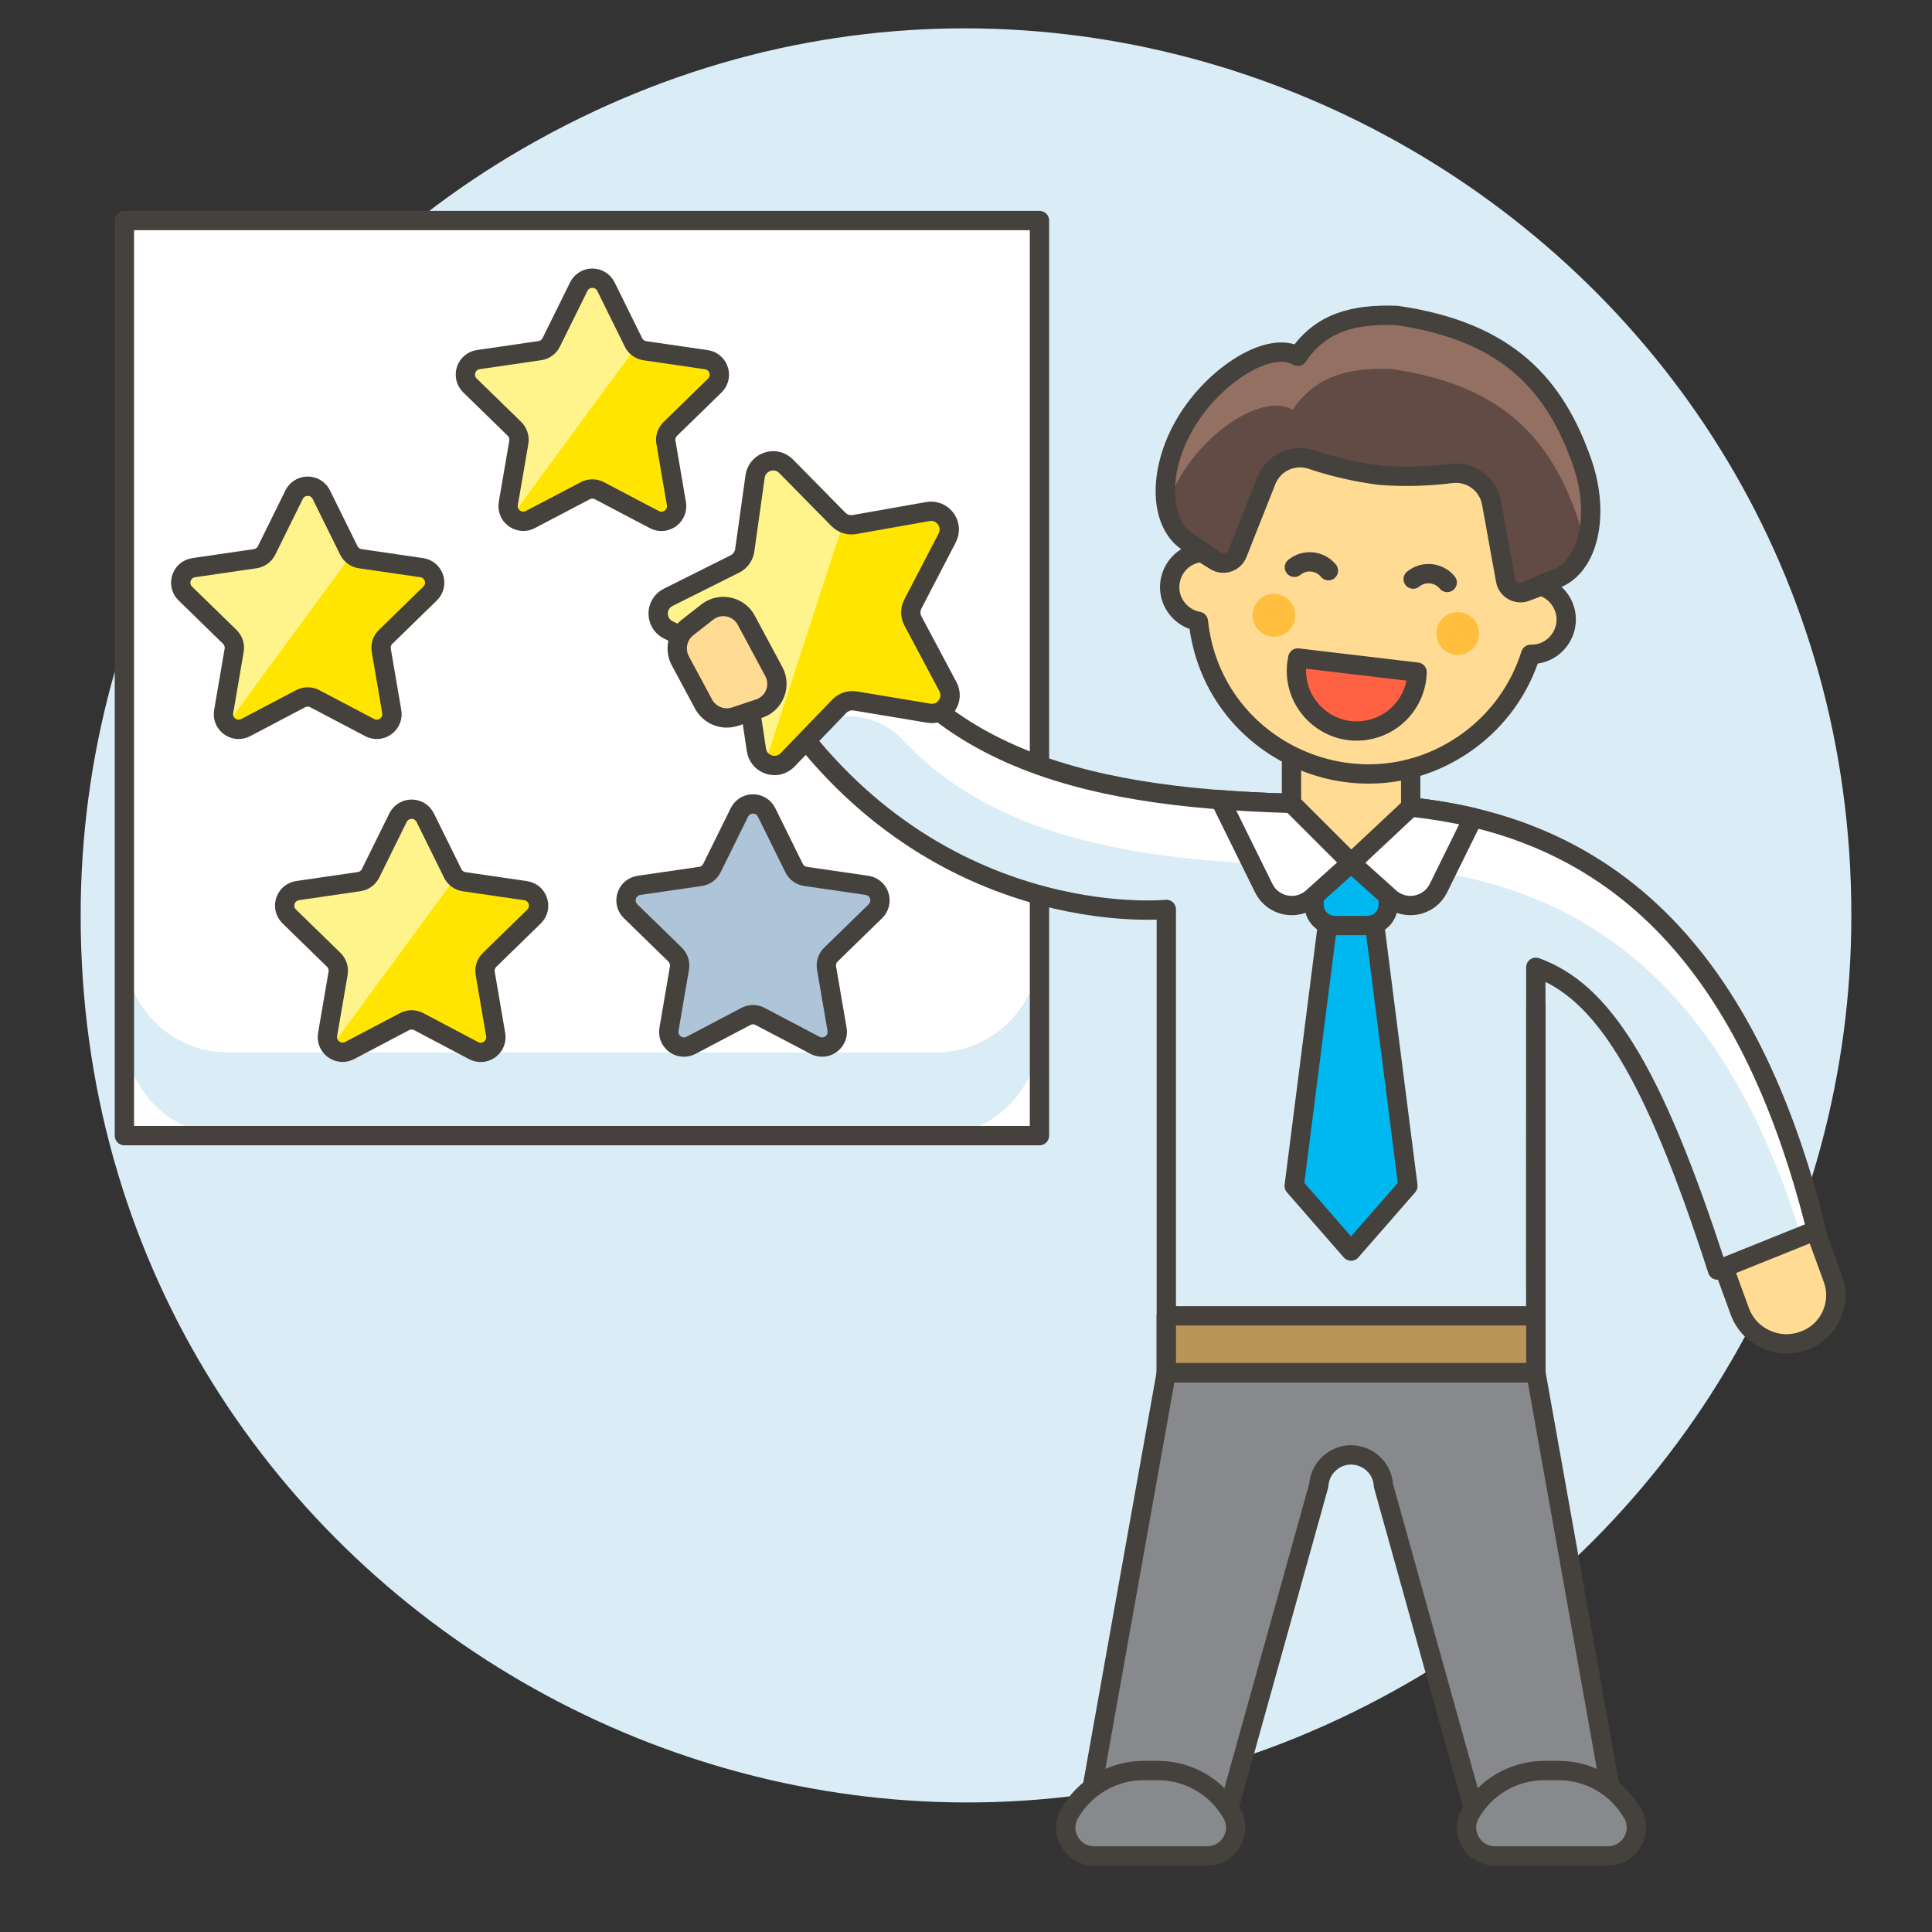
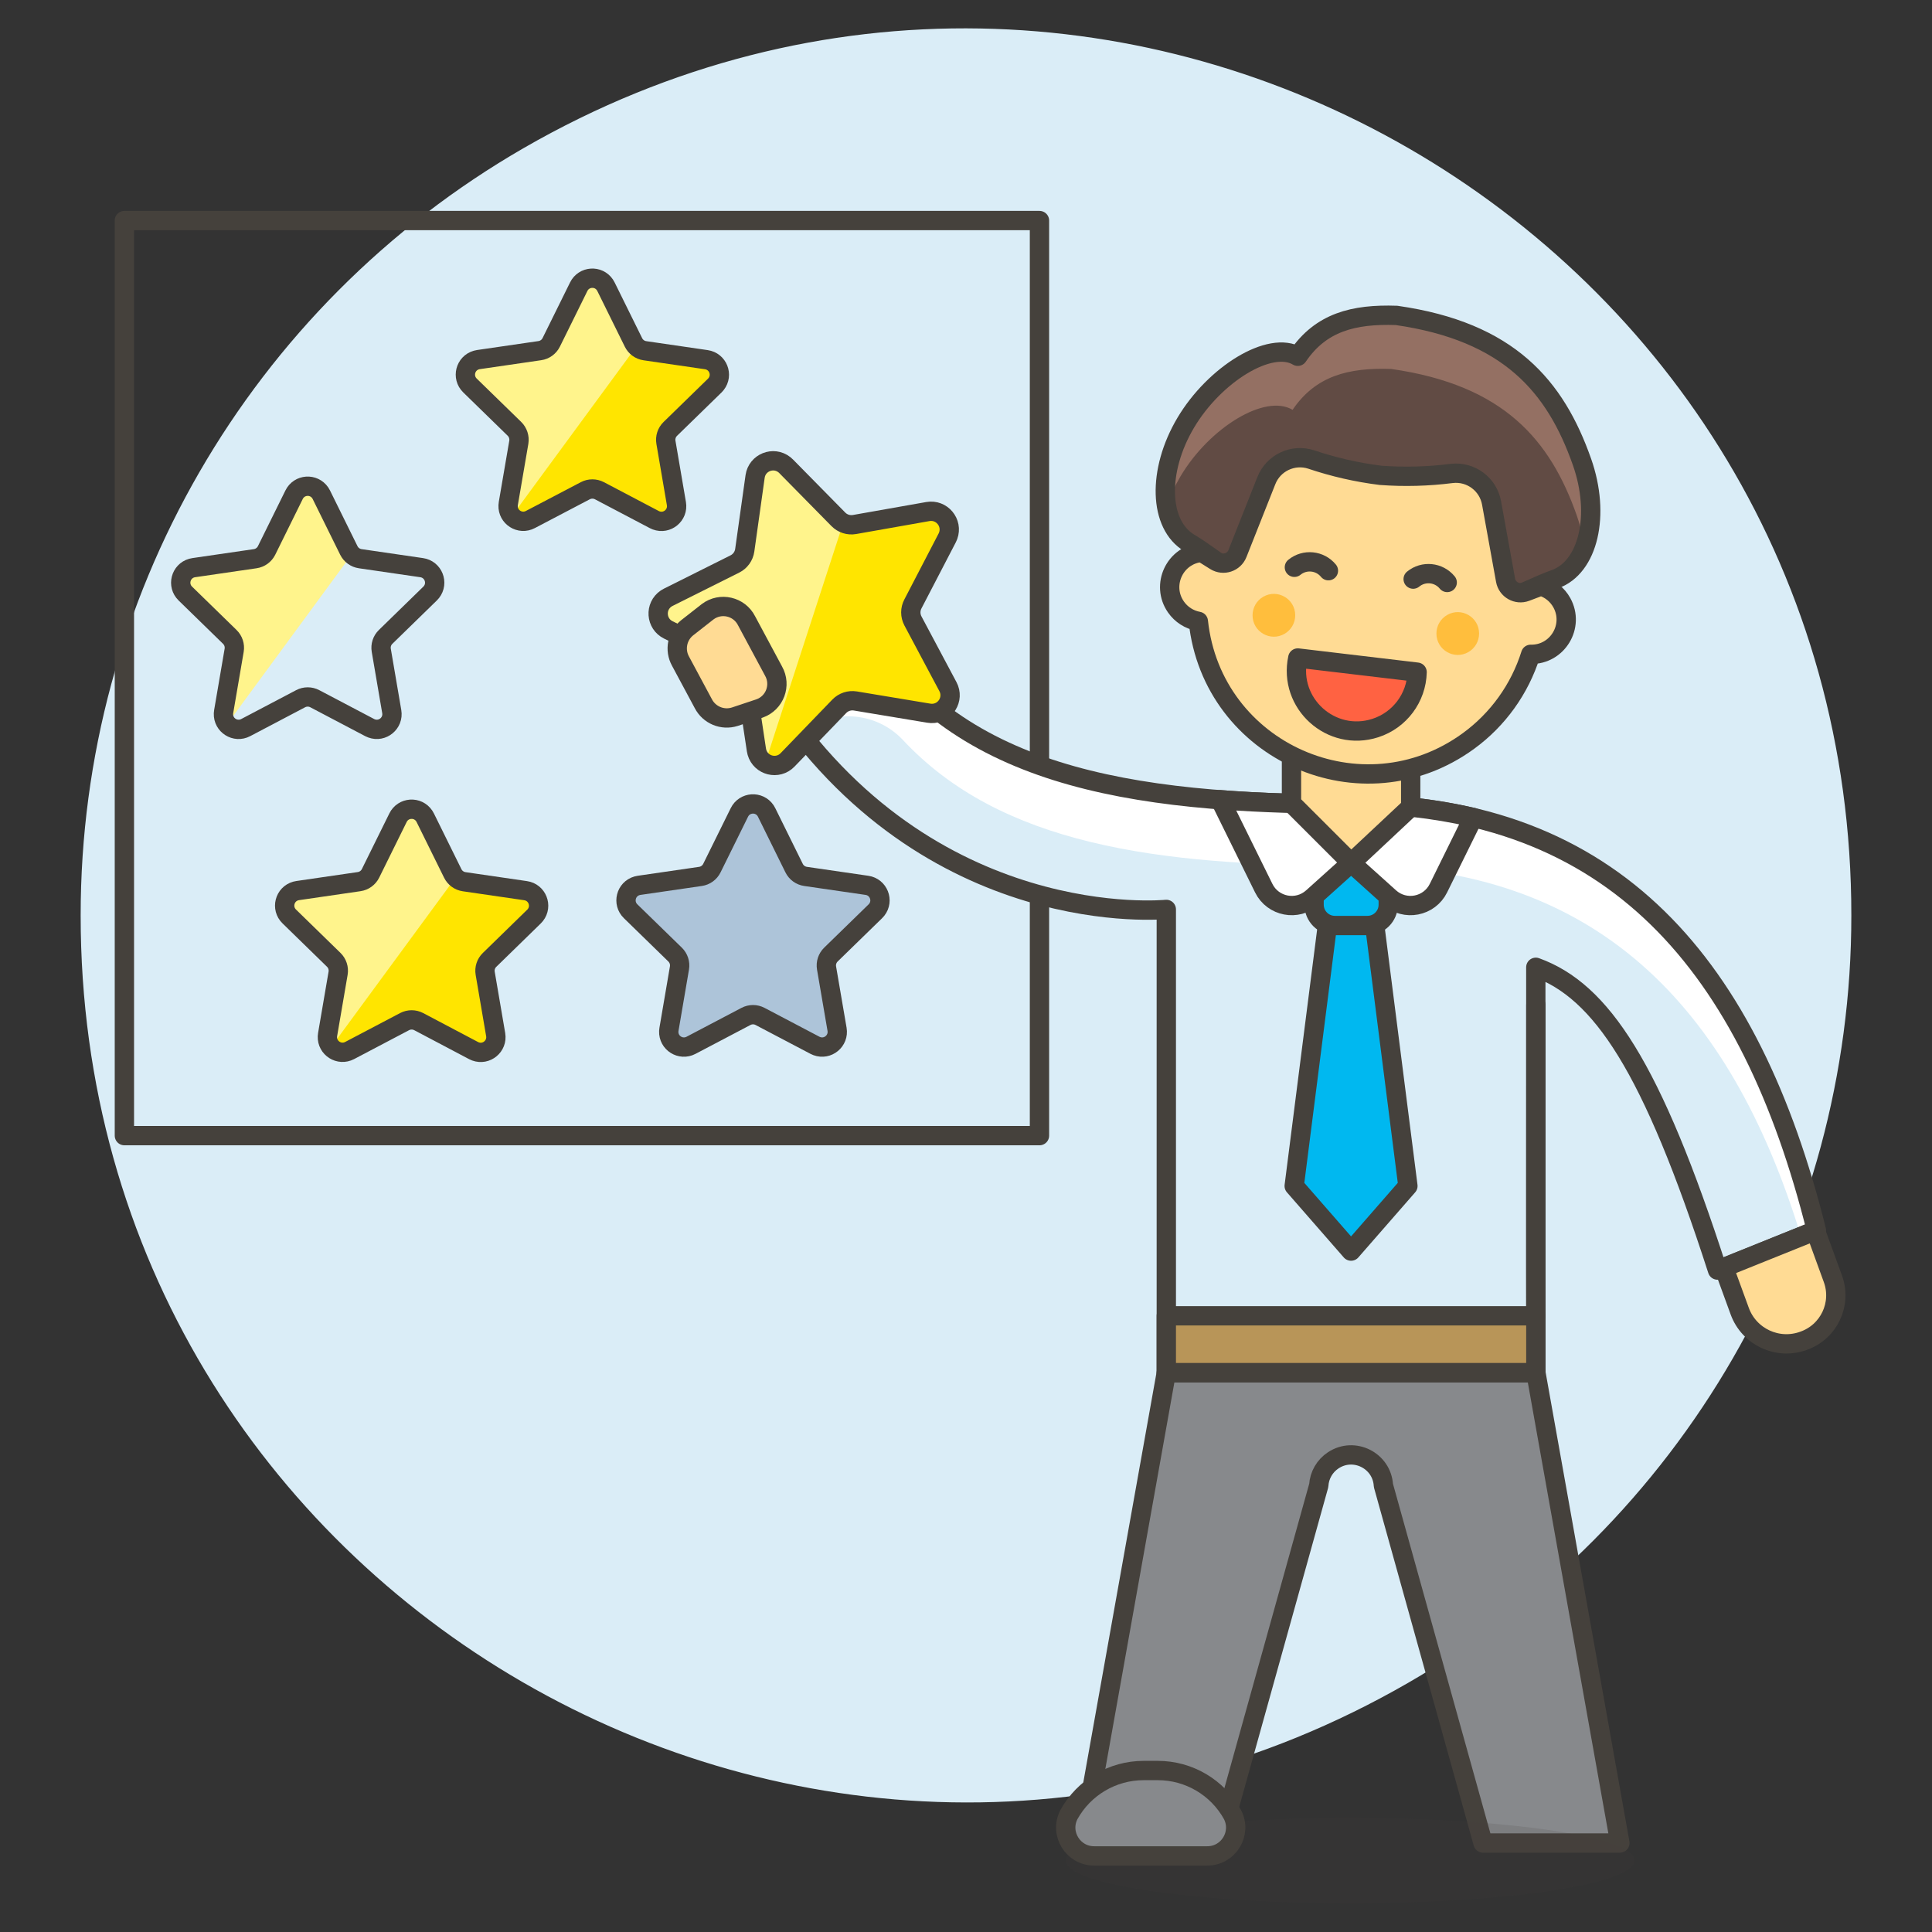
<svg xmlns="http://www.w3.org/2000/svg" viewBox="-1 -1 200 200" id="User-Rating-Star-1--Streamline-Ux.svg" height="200" width="200">
  <rect x="-1" y="-1" width="200" height="200" fill="#333333" stroke="none" />
  <desc>User Rating Star 1 Streamline Illustration: https://streamlinehq.com</desc>
  <path d="M8.35 93.763C8.318 163.545 83.839 207.194 144.288 172.331C172.369 156.136 189.665 126.179 189.65 93.763C189.682 23.981 114.161 -19.669 53.712 15.194C25.631 31.389 8.335 61.347 8.35 93.763Z" fill="#daedf7" stroke="#daedf7" stroke-width="2" />
-   <path d="M11.877 21.832H106.606V116.561H11.877Z" fill="#ffffff" stroke-width="2" />
  <path d="M95.841 107.952H22.641C16.696 107.952 11.877 103.132 11.877 97.187V105.799C11.877 111.744 16.696 116.564 22.641 116.563H95.841C101.786 116.563 106.606 111.744 106.606 105.799V97.187C106.606 103.132 101.786 107.951 95.841 107.952Z" fill="#daedf7" stroke-width="2" />
  <path d="M11.877 21.832H106.606V116.561H11.877Z" fill="none" stroke="#45413c" stroke-linecap="round" stroke-linejoin="round" stroke-width="2" />
  <path d="M78.361 83.105L81.206 88.868C81.435 89.331 81.877 89.652 82.388 89.726L88.75 90.651C89.948 90.827 90.505 92.234 89.754 93.184C89.713 93.236 89.668 93.286 89.62 93.332L85.017 97.817C84.647 98.178 84.477 98.698 84.564 99.208L85.652 105.554C85.855 106.747 84.691 107.714 83.555 107.293C83.492 107.27 83.43 107.242 83.37 107.211L77.682 104.221C77.224 103.979 76.677 103.979 76.22 104.221L70.532 107.211C69.462 107.774 68.183 106.969 68.23 105.761C68.233 105.691 68.24 105.622 68.252 105.554L69.337 99.208C69.424 98.698 69.255 98.178 68.884 97.817L64.281 93.332C63.414 92.49 63.784 91.025 64.947 90.695C65.014 90.676 65.082 90.661 65.152 90.651L71.513 89.726C72.024 89.652 72.465 89.331 72.694 88.868L75.54 83.105C76.071 82.019 77.579 81.915 78.254 82.918C78.294 82.978 78.33 83.04 78.361 83.105Z" fill="#adc4d9" stroke-width="2" />
  <path d="M66.019 95.034L70.944 94.384C71.492 94.323 71.978 94.003 72.252 93.525L75.395 87.764C76.098 86.583 77.808 86.583 78.511 87.764L81.654 93.525C81.927 94.004 82.414 94.323 82.962 94.384L87.895 95.034L89.629 93.344C90.496 92.501 90.126 91.036 88.963 90.706C88.896 90.687 88.828 90.673 88.759 90.662L82.398 89.738C81.886 89.663 81.444 89.342 81.214 88.879L78.37 83.116C77.836 82.032 76.328 81.933 75.656 82.938C75.618 82.995 75.584 83.054 75.553 83.116L72.712 88.868C72.48 89.329 72.039 89.65 71.529 89.726L65.167 90.651C63.971 90.824 63.409 92.227 64.157 93.177C64.2 93.232 64.247 93.284 64.297 93.332Z" fill="#adc4d9" stroke-width="2" />
  <path d="M78.361 83.105L81.206 88.868C81.435 89.331 81.877 89.652 82.388 89.726L88.75 90.651C89.948 90.827 90.505 92.234 89.754 93.184C89.713 93.236 89.668 93.286 89.62 93.332L85.017 97.817C84.647 98.178 84.477 98.698 84.564 99.208L85.652 105.554C85.855 106.747 84.691 107.714 83.555 107.293C83.492 107.27 83.43 107.242 83.37 107.211L77.682 104.221C77.224 103.979 76.677 103.979 76.22 104.221L70.532 107.211C69.462 107.774 68.183 106.969 68.23 105.761C68.233 105.691 68.24 105.622 68.252 105.554L69.337 99.208C69.424 98.698 69.255 98.178 68.884 97.817L64.281 93.332C63.414 92.49 63.784 91.025 64.947 90.695C65.014 90.676 65.082 90.661 65.152 90.651L71.513 89.726C72.024 89.652 72.465 89.331 72.694 88.868L75.54 83.105C76.071 82.019 77.579 81.915 78.254 82.918C78.294 82.978 78.33 83.04 78.361 83.105Z" fill="none" stroke="#45413c" stroke-linecap="round" stroke-linejoin="round" stroke-width="2" />
  <path d="M43.024 83.655L45.868 89.416C46.096 89.881 46.539 90.202 47.051 90.275L53.41 91.202C54.607 91.374 55.168 92.777 54.42 93.728C54.378 93.782 54.332 93.833 54.282 93.881L49.68 98.368C49.308 98.727 49.139 99.248 49.227 99.757L50.312 106.102C50.516 107.296 49.351 108.262 48.216 107.842C48.152 107.818 48.09 107.791 48.03 107.759L42.344 104.758C41.886 104.518 41.34 104.518 40.882 104.758L35.194 107.75C34.125 108.314 32.846 107.508 32.892 106.3C32.895 106.231 32.902 106.162 32.914 106.093L34 99.748C34.087 99.238 33.917 98.719 33.547 98.359L28.944 93.871C28.078 93.028 28.451 91.563 29.614 91.235C29.68 91.217 29.747 91.203 29.814 91.193L36.175 90.266C36.687 90.192 37.13 89.871 37.358 89.407L40.203 83.646C40.737 82.562 42.245 82.463 42.917 83.468C42.957 83.528 42.993 83.591 43.024 83.655Z" fill="#ffe500" stroke-width="2" />
  <path d="M33.279 107.387C32.966 107.035 32.833 106.557 32.919 106.093L34.004 99.748C34.091 99.238 33.922 98.719 33.551 98.359L28.948 93.871C28.083 93.028 28.455 91.563 29.619 91.235C29.684 91.217 29.751 91.203 29.818 91.193L36.18 90.266C36.692 90.192 37.134 89.871 37.363 89.407L40.207 83.646C40.74 82.561 42.248 82.46 42.921 83.464C42.96 83.522 42.995 83.583 43.026 83.646L45.87 89.407C45.947 89.564 46.049 89.706 46.174 89.828Z" fill="#fff48c" stroke-width="2" />
  <path d="M43.024 83.655L45.868 89.416C46.096 89.881 46.539 90.202 47.051 90.275L53.41 91.202C54.607 91.374 55.168 92.777 54.42 93.728C54.378 93.782 54.332 93.833 54.282 93.881L49.68 98.368C49.308 98.727 49.139 99.248 49.227 99.757L50.312 106.102C50.516 107.296 49.351 108.262 48.216 107.842C48.152 107.818 48.09 107.791 48.03 107.759L42.344 104.758C41.886 104.518 41.34 104.518 40.882 104.758L35.194 107.75C34.125 108.314 32.846 107.508 32.892 106.3C32.895 106.231 32.902 106.162 32.914 106.093L34 99.748C34.087 99.238 33.917 98.719 33.547 98.359L28.944 93.871C28.078 93.028 28.451 91.563 29.614 91.235C29.68 91.217 29.747 91.203 29.814 91.193L36.175 90.266C36.687 90.192 37.13 89.871 37.358 89.407L40.203 83.646C40.737 82.562 42.245 82.463 42.917 83.468C42.957 83.528 42.993 83.591 43.024 83.655Z" fill="none" stroke="#45413c" stroke-linecap="round" stroke-linejoin="round" stroke-width="2" />
-   <path d="M32.266 50.217L35.11 55.978C35.338 56.442 35.781 56.764 36.293 56.837L42.652 57.764C43.849 57.936 44.41 59.339 43.662 60.289C43.62 60.343 43.574 60.394 43.525 60.442L38.922 64.929C38.551 65.289 38.381 65.809 38.469 66.319L39.554 72.664C39.758 73.858 38.593 74.824 37.458 74.403C37.394 74.38 37.332 74.352 37.272 74.321L31.584 71.329C31.126 71.089 30.58 71.089 30.122 71.329L24.434 74.321C23.364 74.884 22.086 74.079 22.132 72.871C22.135 72.801 22.142 72.732 22.154 72.664L23.24 66.319C23.327 65.809 23.157 65.29 22.786 64.929L18.184 60.442C17.318 59.598 17.691 58.134 18.854 57.806C18.92 57.787 18.986 57.773 19.054 57.764L25.415 56.837C25.927 56.763 26.37 56.441 26.598 55.978L29.442 50.217C29.972 49.13 31.479 49.024 32.156 50.026C32.197 50.087 32.234 50.151 32.266 50.217Z" fill="#ffe500" stroke-width="2" />
  <path d="M22.517 73.958C22.204 73.605 22.07 73.128 22.156 72.664L23.242 66.319C23.329 65.809 23.159 65.29 22.789 64.929L18.186 60.442C17.32 59.598 17.693 58.134 18.856 57.806C18.922 57.787 18.989 57.773 19.056 57.764L25.417 56.836C25.929 56.763 26.372 56.441 26.601 55.978L29.445 50.217C29.978 49.132 31.485 49.031 32.159 50.035C32.198 50.093 32.233 50.154 32.264 50.217L35.108 55.978C35.184 56.135 35.287 56.277 35.412 56.399Z" fill="#fff48c" stroke-width="2" />
  <path d="M32.266 50.217L35.11 55.978C35.338 56.442 35.781 56.764 36.293 56.837L42.652 57.764C43.849 57.936 44.41 59.339 43.662 60.289C43.62 60.343 43.574 60.394 43.525 60.442L38.922 64.929C38.551 65.289 38.381 65.809 38.469 66.319L39.554 72.664C39.758 73.858 38.593 74.824 37.458 74.403C37.394 74.38 37.332 74.352 37.272 74.321L31.584 71.329C31.126 71.089 30.58 71.089 30.122 71.329L24.434 74.321C23.364 74.884 22.086 74.079 22.132 72.871C22.135 72.801 22.142 72.732 22.154 72.664L23.24 66.319C23.327 65.809 23.157 65.29 22.786 64.929L18.184 60.442C17.318 59.598 17.691 58.134 18.854 57.806C18.92 57.787 18.986 57.773 19.054 57.764L25.415 56.837C25.927 56.763 26.37 56.441 26.598 55.978L29.442 50.217C29.972 49.13 31.479 49.024 32.156 50.026C32.197 50.087 32.234 50.151 32.266 50.217Z" fill="none" stroke="#45413c" stroke-linecap="round" stroke-linejoin="round" stroke-width="2" />
  <path d="M61.734 28.688L64.578 34.448C64.807 34.912 65.249 35.234 65.761 35.307L72.122 36.234C73.319 36.408 73.878 37.812 73.129 38.761C73.087 38.815 73.041 38.865 72.993 38.913L68.39 43.4C68.019 43.76 67.85 44.28 67.937 44.789L69.022 51.135C69.225 52.328 68.059 53.294 66.924 52.872C66.862 52.849 66.801 52.822 66.742 52.791L61.054 49.8C60.595 49.561 60.049 49.561 59.59 49.8L53.902 52.782C52.83 53.346 51.55 52.538 51.599 51.328C51.601 51.26 51.608 51.193 51.62 51.126L52.708 44.78C52.791 44.271 52.622 43.753 52.254 43.391L47.651 38.904C46.786 38.06 47.158 36.595 48.322 36.268C48.388 36.249 48.454 36.235 48.522 36.225L54.883 35.298C55.394 35.225 55.836 34.903 56.064 34.439L58.91 28.679C59.443 27.593 60.951 27.492 61.624 28.496C61.665 28.557 61.702 28.621 61.734 28.688Z" fill="#ffe500" stroke-width="2" />
  <path d="M51.985 52.429C51.673 52.075 51.541 51.598 51.624 51.135L52.712 44.789C52.796 44.28 52.627 43.762 52.259 43.4L47.656 38.913C46.79 38.069 47.163 36.604 48.327 36.277C48.392 36.258 48.459 36.244 48.526 36.234L54.888 35.307C55.399 35.234 55.841 34.912 56.068 34.448L58.915 28.688C59.449 27.603 60.957 27.505 61.629 28.51C61.667 28.567 61.701 28.626 61.732 28.688L64.576 34.448C64.653 34.605 64.756 34.747 64.879 34.87Z" fill="#fff48c" stroke-width="2" />
  <path d="M61.734 28.688L64.578 34.448C64.807 34.912 65.249 35.234 65.761 35.307L72.122 36.234C73.319 36.408 73.878 37.812 73.129 38.761C73.087 38.815 73.041 38.865 72.993 38.913L68.39 43.4C68.019 43.76 67.85 44.28 67.937 44.789L69.022 51.135C69.225 52.328 68.059 53.294 66.924 52.872C66.862 52.849 66.801 52.822 66.742 52.791L61.054 49.8C60.595 49.561 60.049 49.561 59.59 49.8L53.902 52.782C52.83 53.346 51.55 52.538 51.599 51.328C51.601 51.26 51.608 51.193 51.62 51.126L52.708 44.78C52.791 44.271 52.622 43.753 52.254 43.391L47.651 38.904C46.786 38.06 47.158 36.595 48.322 36.268C48.388 36.249 48.454 36.235 48.522 36.225L54.883 35.298C55.394 35.225 55.836 34.903 56.064 34.439L58.91 28.679C59.443 27.593 60.951 27.492 61.624 28.496C61.665 28.557 61.702 28.621 61.734 28.688Z" fill="none" stroke="#45413c" stroke-linecap="round" stroke-linejoin="round" stroke-width="2" />
  <path d="M157.993 141.095L166.69 189.786H152.524L142.21 152.773C142.06 150.197 139.178 148.75 137.023 150.168C136.137 150.75 135.58 151.716 135.518 152.773L125.205 189.786H111.038L119.736 141.095Z" fill="#87898c" stroke-width="2" />
  <path d="M118.598 147.463L119.736 141.095H157.993L159.13 147.463H118.598Z" fill="#87898c" stroke-width="2" />
  <path d="M157.993 141.095L166.69 189.786H152.524L142.21 152.773C142.06 150.197 139.178 148.75 137.023 150.168C136.137 150.75 135.58 151.716 135.518 152.773L125.205 189.786H111.038L119.736 141.095Z" fill="none" stroke="#45413c" stroke-linecap="round" stroke-linejoin="round" stroke-width="2" />
  <path d="M109.341 191.605C109.341 195.004 133.863 197.128 153.481 195.429C162.586 194.64 168.195 193.183 168.195 191.605C168.195 188.207 143.673 186.083 124.055 187.782C114.95 188.571 109.341 190.028 109.341 191.605Z" fill="#45413c" opacity=".15" stroke-width="2" />
  <path d="M119.736 93.142V141.095H157.986V99.134C164.76 101.586 169.983 109.368 176.795 130.478L187.032 126.36C180.209 98.998 166.135 82.241 138.854 82.241C115.661 82.241 97.588 79.345 88.154 63.463L78.996 70.883C95.168 95.671 119.736 93.142 119.736 93.142Z" fill="#daedf7" stroke-width="2" />
  <path d="M81.897 74.91C85.04 72.333 89.639 72.62 92.437 75.567C102.56 86.445 118.796 88.612 138.866 88.612C164.182 88.612 178.112 103.059 185.443 127.004L187.043 126.36C180.22 98.998 166.146 82.241 138.866 82.241C115.673 82.241 97.6 79.343 88.165 63.463L79.007 70.883C79.943 72.317 80.911 73.652 81.897 74.91Z" fill="#ffffff" stroke-width="2" />
  <path d="M119.736 93.142V141.095H157.986V99.134C164.76 101.586 169.983 109.368 176.795 130.478L187.032 126.36C180.209 98.998 166.135 82.241 138.854 82.241C115.661 82.241 97.588 79.345 88.154 63.463L78.996 70.883C95.168 95.671 119.736 93.142 119.736 93.142Z" fill="none" stroke="#45413c" stroke-linecap="round" stroke-linejoin="round" stroke-width="2" />
  <path d="M157.993 135.21C157.974 130.111 157.993 118.646 157.993 103.029" fill="none" stroke="#45413c" stroke-linecap="round" stroke-linejoin="round" stroke-width="2" />
  <path d="M137.127 89.176L132.975 121.771L138.861 128.513L144.746 121.771L140.595 89.176H137.127Z" fill="#00b8f0" stroke="#45413c" stroke-linecap="round" stroke-linejoin="round" stroke-width="2" />
  <path d="M135.033 86.386V92.654C135.033 93.843 135.997 94.807 137.186 94.808H140.558C141.747 94.807 142.711 93.843 142.711 92.654V86.386Z" fill="#00b8f0" stroke="#45413c" stroke-linecap="round" stroke-linejoin="round" stroke-width="2" />
  <path d="M188.743 131.387C189.694 134 188.323 136.886 185.697 137.8C183.026 138.776 180.07 137.401 179.096 134.729L177.45 130.22L186.93 126.403Z" fill="#ffdb94" stroke="#45413c" stroke-linecap="round" stroke-linejoin="round" stroke-width="2" />
-   <path d="M165.433 191.123C167.637 191.144 169.076 188.818 168.073 186.855C166.522 184.036 163.56 182.285 160.343 182.284H158.872C155.658 182.286 152.698 184.032 151.142 186.844C150.126 188.809 151.57 191.149 153.782 191.123Z" fill="#87898c" stroke="#45413c" stroke-linecap="round" stroke-linejoin="round" stroke-width="2" />
  <path d="M112.296 191.123C110.088 191.149 108.644 188.818 109.651 186.853C111.206 184.036 114.168 182.286 117.386 182.284H118.857C122.072 182.283 125.033 184.03 126.587 186.844C127.603 188.809 126.159 191.149 123.947 191.123Z" fill="#87898c" stroke="#45413c" stroke-linecap="round" stroke-linejoin="round" stroke-width="2" />
  <path d="M119.736 135.21H157.99V141.095H119.736Z" fill="#b89558" stroke="#45413c" stroke-linecap="round" stroke-linejoin="round" stroke-width="2" />
  <path d="M129.821 90.941C130.768 92.861 133.286 93.345 134.877 91.913L138.866 88.326V82.241C134.122 82.241 129.594 82.121 125.309 81.788Z" fill="#ffffff" stroke="#45413c" stroke-linecap="round" stroke-linejoin="round" stroke-width="2" />
  <path d="M142.852 91.913C144.443 93.345 146.961 92.861 147.908 90.941L151.513 83.628C147.365 82.677 143.121 82.211 138.866 82.241V88.326Z" fill="#ffffff" stroke="#45413c" stroke-linecap="round" stroke-linejoin="round" stroke-width="2" />
  <path d="M80.38 47.269L85.79 52.764C86.226 53.206 86.851 53.405 87.463 53.297L95.057 51.955C96.489 51.707 97.652 53.102 97.151 54.466C97.125 54.537 97.095 54.607 97.06 54.675L93.504 61.519C93.214 62.067 93.214 62.724 93.504 63.273L97.13 70.083C97.813 71.364 96.853 72.903 95.403 72.854C95.32 72.851 95.238 72.843 95.156 72.829L87.549 71.565C86.936 71.463 86.313 71.669 85.881 72.116L80.528 77.663C79.521 78.709 77.76 78.272 77.358 76.877C77.335 76.797 77.318 76.716 77.305 76.635L76.156 69.009C76.066 68.394 75.677 67.865 75.118 67.594L68.193 64.213C66.888 63.578 66.76 61.768 67.963 60.955C68.031 60.91 68.102 60.869 68.175 60.832L75.073 57.383C75.629 57.106 76.012 56.572 76.097 55.957L77.169 48.322C77.375 46.886 79.06 46.211 80.201 47.108C80.264 47.157 80.324 47.211 80.38 47.269Z" fill="#ffe500" stroke-width="2" />
  <path d="M78.21 77.983C77.718 77.698 77.384 77.204 77.303 76.641L76.154 69.015C76.064 68.401 75.675 67.872 75.116 67.601L68.193 64.213C66.888 63.578 66.76 61.768 67.963 60.955C68.031 60.91 68.102 60.869 68.175 60.832L75.073 57.383C75.629 57.106 76.012 56.572 76.097 55.957L77.169 48.322C77.369 46.885 79.051 46.203 80.196 47.095C80.261 47.146 80.323 47.201 80.38 47.259L85.79 52.755C85.937 52.904 86.108 53.027 86.296 53.12Z" fill="#fff48c" stroke-width="2" />
  <path d="M80.38 47.269L85.79 52.764C86.226 53.206 86.851 53.405 87.463 53.297L95.057 51.955C96.489 51.707 97.652 53.102 97.151 54.466C97.125 54.537 97.095 54.607 97.06 54.675L93.504 61.519C93.214 62.067 93.214 62.724 93.504 63.273L97.13 70.083C97.813 71.364 96.853 72.903 95.403 72.854C95.32 72.851 95.238 72.843 95.156 72.829L87.549 71.565C86.936 71.463 86.313 71.669 85.881 72.116L80.528 77.663C79.521 78.709 77.76 78.272 77.358 76.877C77.335 76.797 77.318 76.716 77.305 76.635L76.156 69.009C76.066 68.394 75.677 67.865 75.118 67.594L68.193 64.213C66.888 63.578 66.76 61.768 67.963 60.955C68.031 60.91 68.102 60.869 68.175 60.832L75.073 57.383C75.629 57.106 76.012 56.572 76.097 55.957L77.169 48.322C77.375 46.886 79.06 46.211 80.201 47.108C80.264 47.157 80.324 47.211 80.38 47.269Z" fill="none" stroke="#45413c" stroke-linecap="round" stroke-linejoin="round" stroke-width="2" />
  <path d="M71.805 71.837L69.448 67.445C68.805 66.282 69.092 64.825 70.128 63.993L72.258 62.325C73.597 61.318 75.521 61.763 76.281 63.257L79.077 68.469C79.902 69.928 79.211 71.777 77.632 72.338L75.066 73.194C73.794 73.598 72.415 73.025 71.805 71.837Z" fill="#ffdb94" stroke="#45413c" stroke-linecap="round" stroke-linejoin="round" stroke-width="2" />
  <path d="M145.034 73.113V82.547L138.865 88.326L132.694 82.157V73.113H145.034Z" fill="#ffdb94" stroke="#45413c" stroke-linecap="round" stroke-linejoin="round" stroke-width="2" />
  <path d="M121.753 42.75C124.72 37.764 130.485 34.172 133.347 35.881C135.731 32.366 139.112 31.498 143.563 31.65C155.225 33.32 160.018 39.008 162.767 46.817C164.698 52.297 163.434 57.736 159.948 58.965C158.559 59.454 155.953 60.671 154.11 61.557C152.726 62.223 151.19 62.516 149.657 62.405C143.681 61.976 142.095 61.902 140.576 61.752S137.49 61.362 131.543 60.608C130.019 60.415 128.571 59.828 127.344 58.903C125.712 57.671 123.396 55.957 122.132 55.214C118.954 53.335 118.782 47.745 121.753 42.75Z" fill="#614b44" stroke-width="2" />
  <path d="M162.228 52.363C159.479 44.554 154.686 38.865 143.024 37.195C138.573 37.041 135.194 37.911 132.808 41.426C129.945 39.717 124.18 43.3 121.214 48.295C120.624 49.283 120.142 50.332 119.777 51.423C119.413 48.388 120.115 45.322 121.764 42.75C124.731 37.764 130.496 34.172 133.359 35.881C135.742 32.366 139.124 31.498 143.575 31.65C155.237 33.32 160.03 39.008 162.779 46.817C163.889 49.665 163.974 52.809 163.021 55.712C162.878 54.571 162.612 53.448 162.228 52.363Z" fill="#947063" stroke-width="2" />
  <path d="M121.753 42.75C124.72 37.764 130.485 34.172 133.347 35.881C135.731 32.366 139.112 31.498 143.563 31.65C155.225 33.32 160.018 39.008 162.767 46.817C164.698 52.297 163.434 57.736 159.948 58.965C158.559 59.454 155.953 60.671 154.11 61.557C152.726 62.223 151.19 62.516 149.657 62.405C143.681 61.976 142.095 61.902 140.576 61.752S137.49 61.362 131.543 60.608C130.019 60.415 128.571 59.828 127.344 58.903C125.712 57.671 123.396 55.957 122.132 55.214C118.954 53.335 118.782 47.745 121.753 42.75Z" fill="none" stroke="#45413c" stroke-linecap="round" stroke-linejoin="round" stroke-width="2" />
  <path d="M158.525 59.681V59.663L156.961 60.256C156.041 60.605 155.03 60.033 154.856 59.064L153.412 51.096C153.074 49.136 151.264 47.781 149.288 48.01C146.845 48.322 144.377 48.388 141.92 48.207C139.476 47.903 137.068 47.353 134.734 46.566C132.844 45.952 130.803 46.92 130.084 48.773L127.101 56.302C126.74 57.217 125.637 57.579 124.803 57.056L123.387 56.168V56.186C120.623 56.421 119.15 59.56 120.735 61.836C121.28 62.618 122.113 63.153 123.052 63.323C124.501 76.839 140.038 83.718 151.019 75.705C154.068 73.48 156.324 70.336 157.455 66.736C160.229 66.789 162.02 63.821 160.68 61.392C160.219 60.556 159.445 59.937 158.527 59.672Z" fill="#ffdb94" stroke="#45413c" stroke-linecap="round" stroke-linejoin="round" stroke-width="2" />
  <path d="M128.665 62.695C128.66 64.394 130.496 65.462 131.97 64.616C132.659 64.222 133.082 63.488 133.08 62.695C133.085 60.996 131.249 59.928 129.775 60.773C129.086 61.168 128.663 61.902 128.665 62.695Z" fill="#ffbe3d" stroke-width="2" />
  <path d="M147.699 64.583C147.694 66.282 149.53 67.349 151.005 66.504C151.693 66.109 152.116 65.376 152.114 64.583C152.119 62.883 150.283 61.816 148.809 62.661C148.12 63.056 147.697 63.789 147.699 64.583Z" fill="#ffbe3d" stroke-width="2" />
  <path d="M148.814 59.298C147.937 58.23 146.36 58.073 145.29 58.949" fill="none" stroke="#45413c" stroke-linecap="round" stroke-linejoin="round" stroke-width="2" />
  <path d="M132.994 57.727C134.064 56.852 135.641 57.01 136.518 58.079" fill="none" stroke="#45413c" stroke-linecap="round" stroke-linejoin="round" stroke-width="2" />
  <path d="M133.347 67.116C132.34 71.818 136.8 75.846 141.375 74.367C143.898 73.552 145.631 71.233 145.698 68.582Z" fill="#ff6242" stroke="#45413c" stroke-linecap="round" stroke-linejoin="round" stroke-width="2" />
</svg>